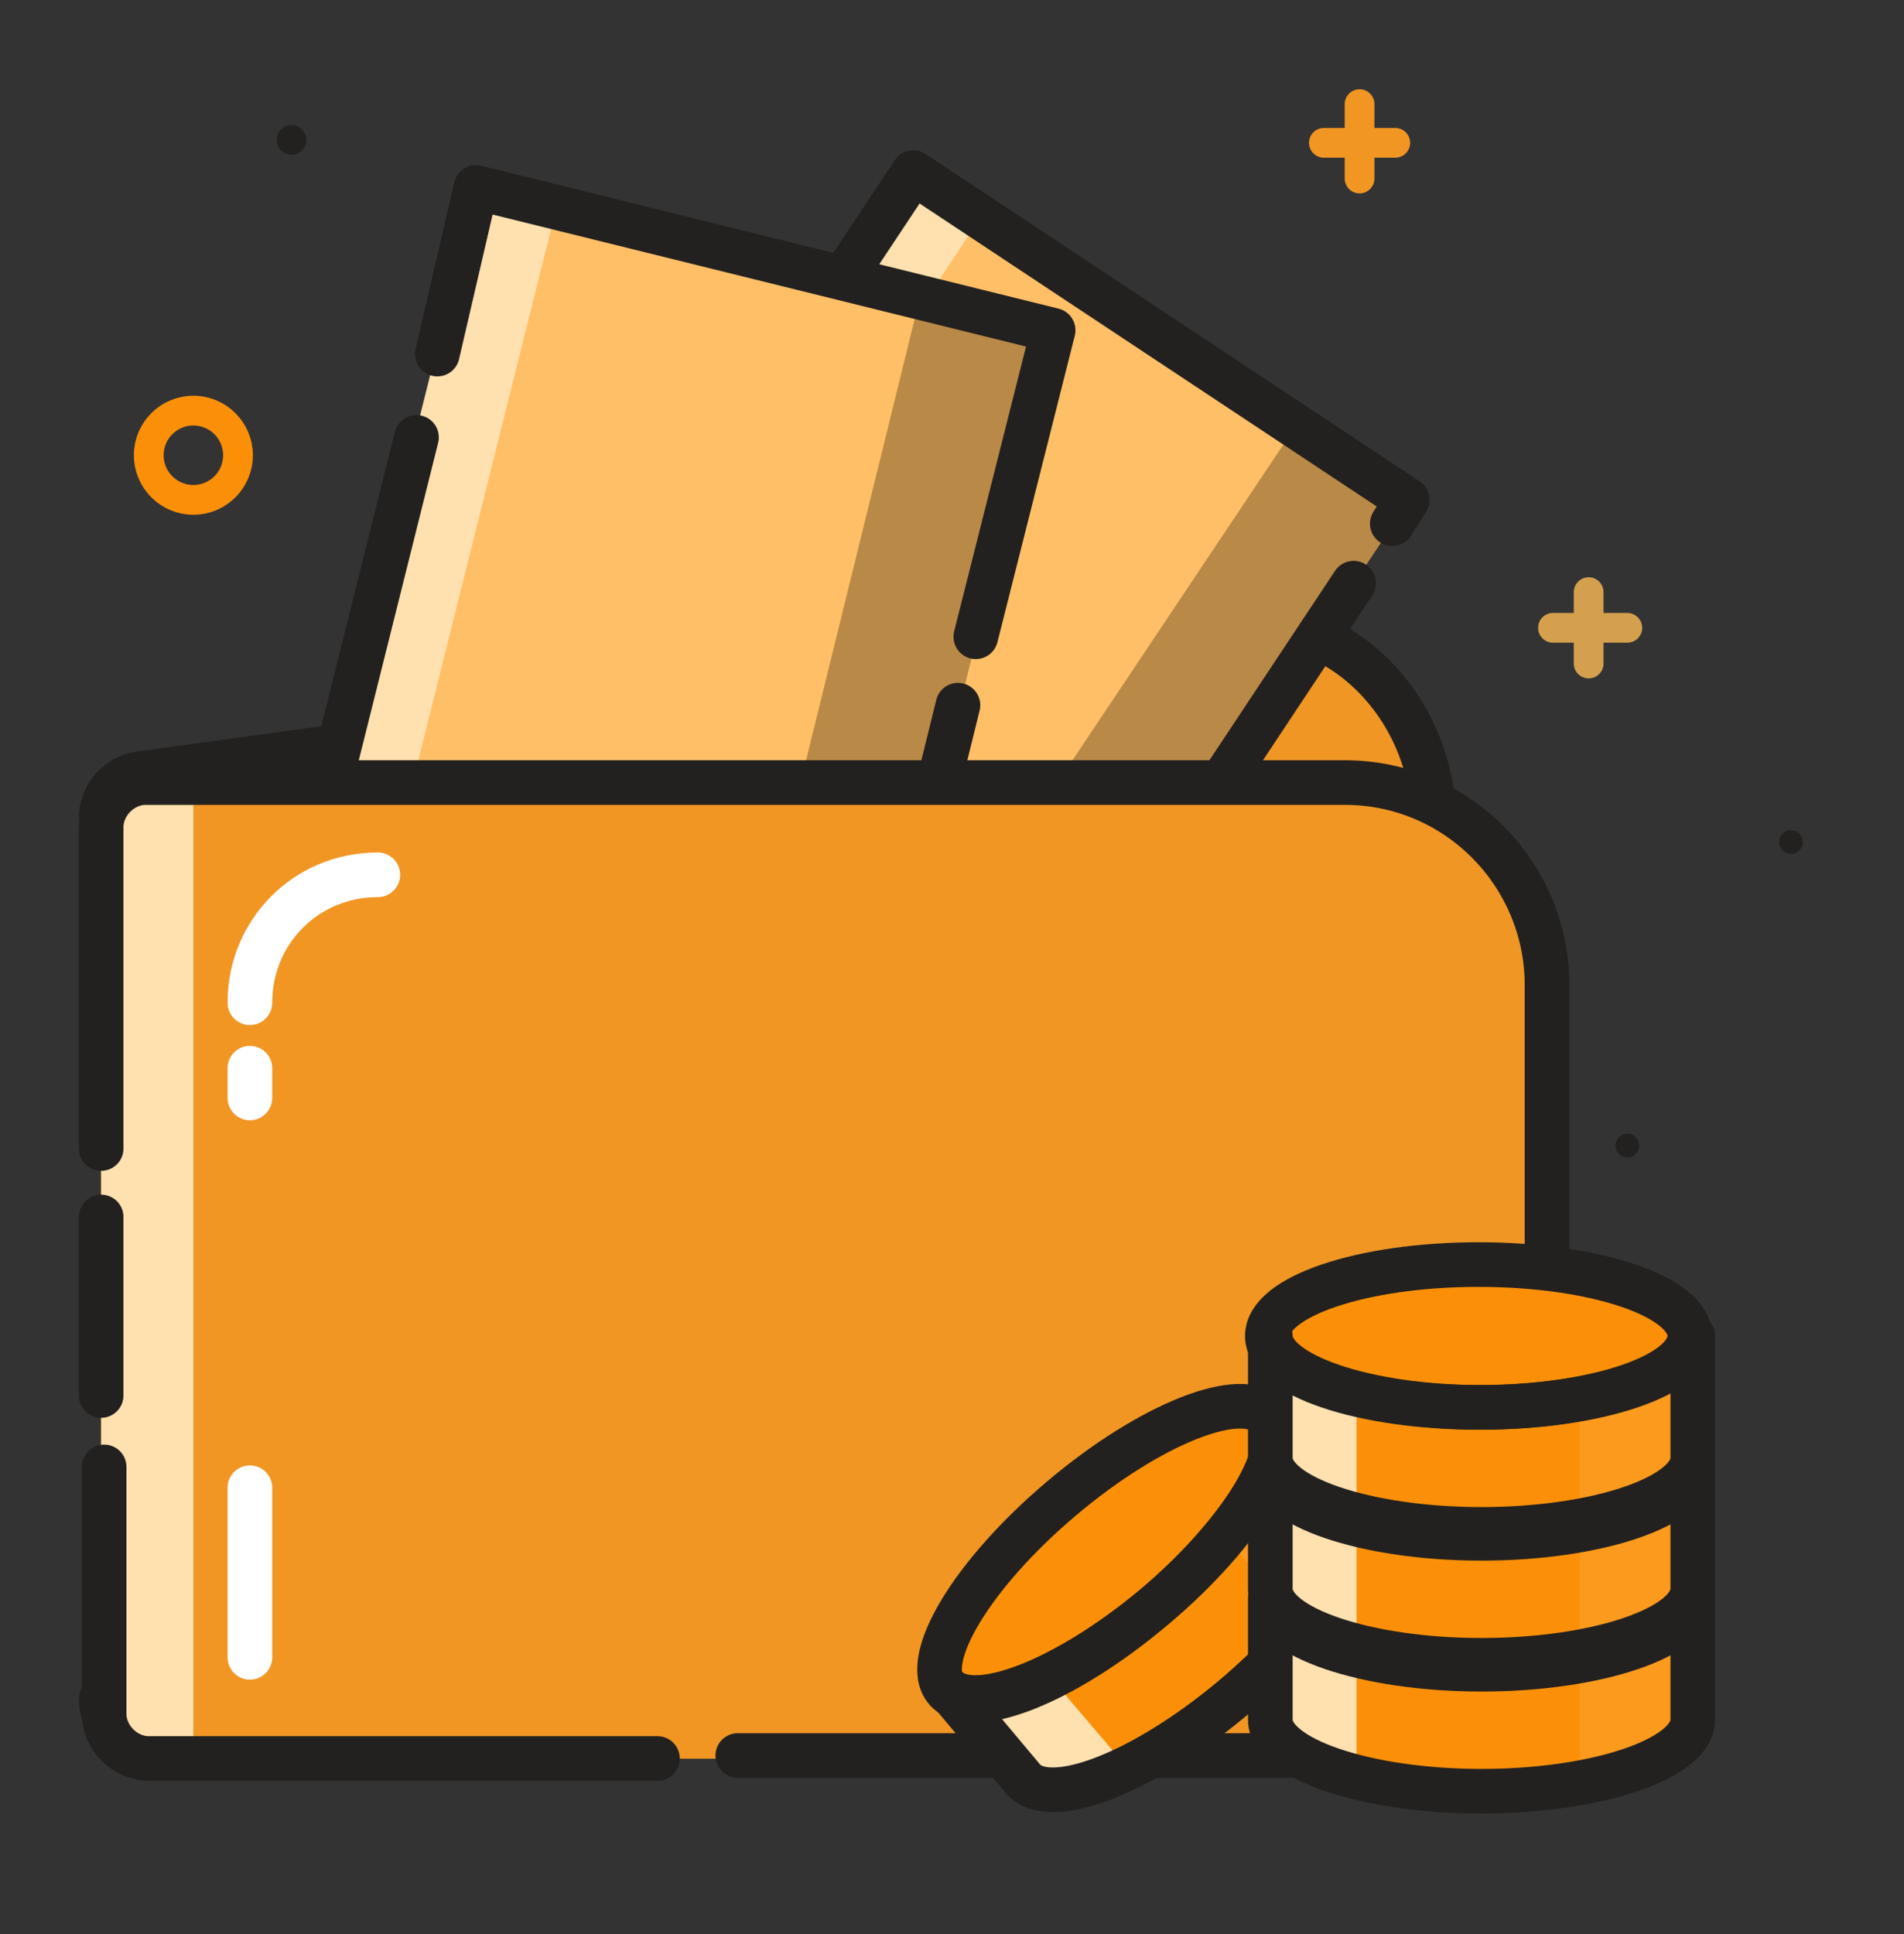
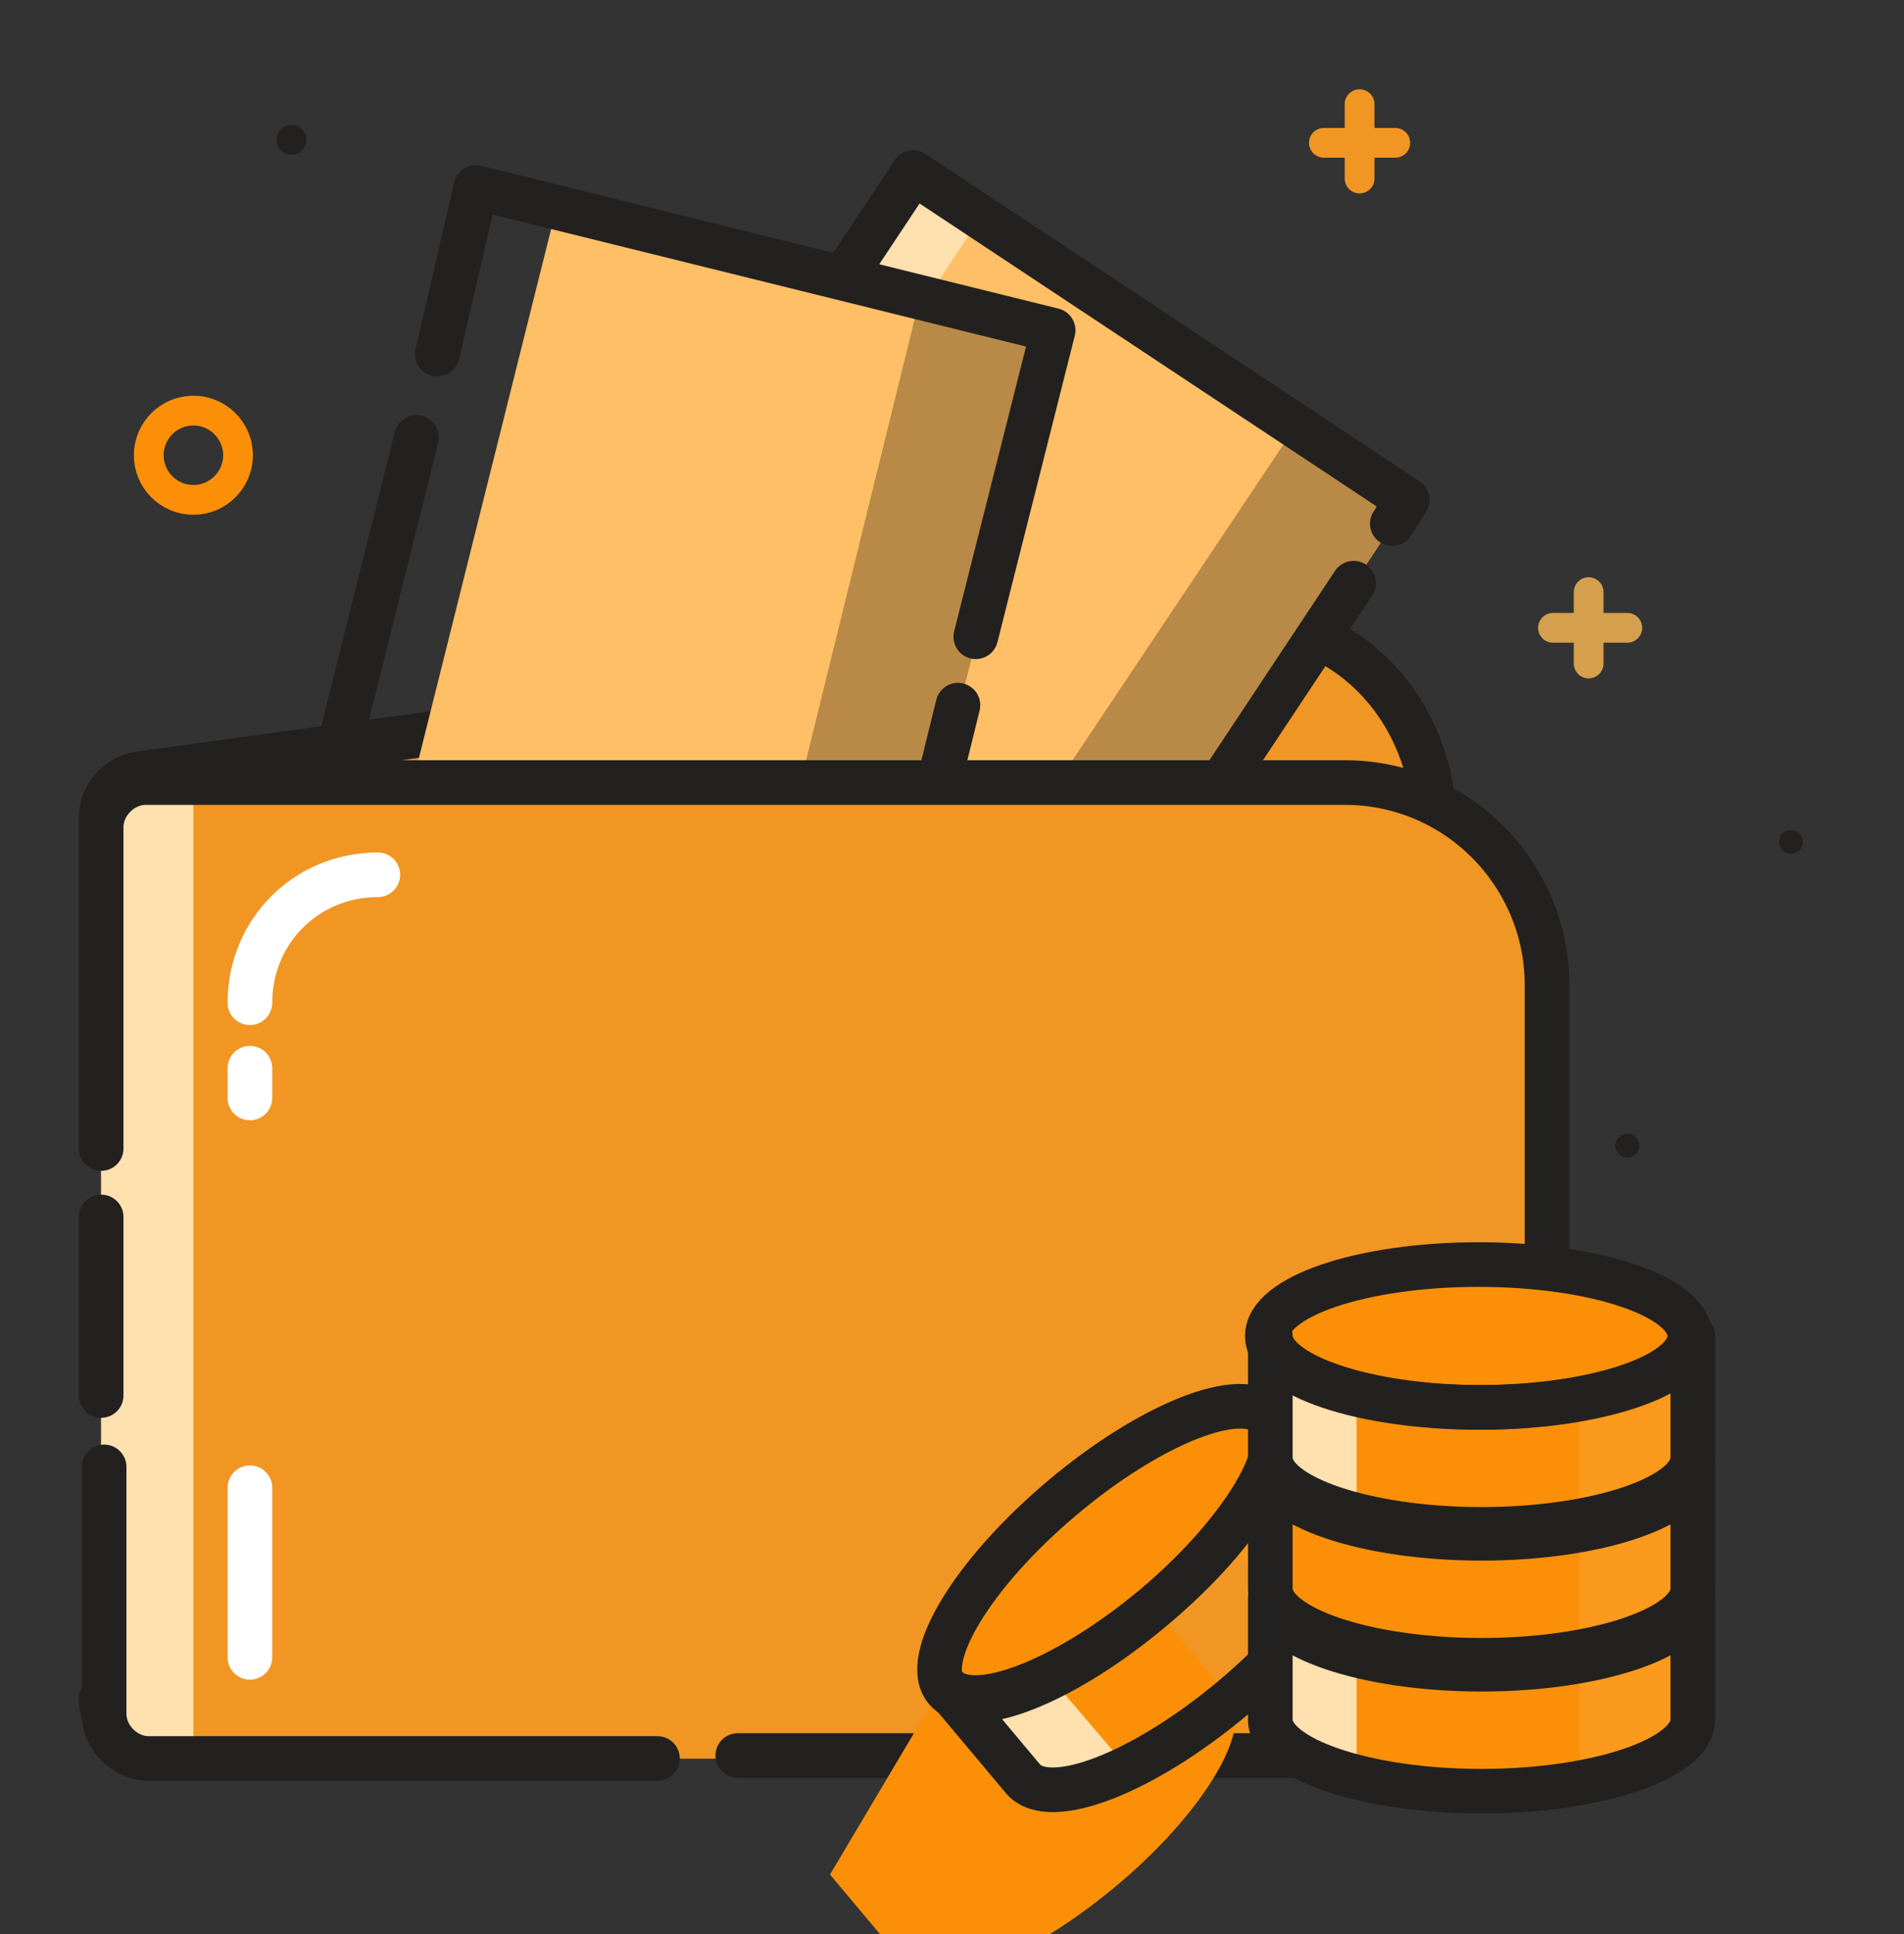
<svg xmlns="http://www.w3.org/2000/svg" viewBox="0 0 64 65" id="Wallet">
  <rect x="0" y="0" width="64" height="65" fill="#333333" stroke="none" />
  <circle cx="60.2" cy="28.3" r=".4" fill="#23211f" class="color231f20 svgShape" />
  <circle cx="54.7" cy="38.5" r=".4" fill="#23211f" class="color231f20 svgShape" />
  <circle cx="6.5" cy="15.3" r="1.5" fill="none" stroke="#fb9008" stroke-linecap="round" stroke-linejoin="round" stroke-miterlimit="10" class="colorStrokefbd108 svgStroke" />
  <path fill="none" stroke="#f19623" stroke-linecap="round" stroke-linejoin="round" stroke-miterlimit="10" d="M44.5 4.8h2.4M45.7 6V3.5" class="colorStrokef16723 svgStroke" />
  <circle cx="9.8" cy="4.7" r=".5" fill="#23211f" class="color231f20 svgShape" />
  <path fill="none" stroke="#d4a04d" stroke-linecap="round" stroke-linejoin="round" stroke-miterlimit="10" d="M52.2 21.1h2.5M53.4 22.3v-2.4" class="colorStroke4d9ad4 svgStroke" />
  <path fill="#ef9624" d="m41.9 53.7-36.8 5c-.9.1-1.7-.6-1.7-1.5V27.5c0-.8.6-1.4 1.3-1.5l37.2-5.1c3.5 0 6.3 3.1 6.3 6.8v19.1c0 3.8-2.8 6.9-6.3 6.9z" class="coloref5224 svgShape" />
  <path fill="none" stroke="#23211f" stroke-linecap="round" stroke-linejoin="round" stroke-miterlimit="10" stroke-width="1.5" d="M3.4 27.5c0-.8.6-1.4 1.3-1.5l37.2-5.1c3.5 0 6.3 3.1 6.3 6.8v19.1c0 3.8-2.8 6.8-6.3 6.8l-36.8 5c-.9.1-1.7-.6-1.7-1.5" class="colorStroke231f20 svgStroke" />
  <path fill="#ffe0af" d="M21.4 9h19.9v27.6H21.4z" transform="rotate(33.613 31.395 22.792)" class="colorfafdff svgShape" />
  <path fill="#ffbf66" d="m32.1 39.8-14.6-9.1 15.2-23 14.4 9.5z" class="color80c244 svgShape" />
  <path fill="#b98947" d="M32.1 39.8 28.4 37l14.9-22.3 3.8 2.5z" class="color5bb947 svgShape" />
  <path fill="none" stroke="#23211f" stroke-linecap="round" stroke-linejoin="round" stroke-miterlimit="10" stroke-width="1.5" d="M45.5 19.6 32.1 39.8 15.5 28.7 30.7 5.8l16.6 11-.5.8" class="colorStroke231f20 svgStroke" />
-   <path fill="#ffe0af" d="M12.4 8.3h19.9v27.6H12.4z" transform="rotate(13.993 22.386 22.095)" class="colorfafdff svgShape" />
  <path fill="#ffbf66" d="m28.7 37.9-16.8-3.7 6.7-26.8 16.7 4.2z" class="color80c244 svgShape" />
  <path fill="#b98947" d="m28.7 37.9-4.3-1.4 6.4-26 4.5 1.1z" class="color5bb947 svgShape" />
  <path fill="none" stroke="#23211f" stroke-linecap="round" stroke-linejoin="round" stroke-miterlimit="10" stroke-width="1.5" d="m32.2 23.7-3.5 14.2-19.3-4.8L14 14.7M14.7 11.9 16 6.3l19.4 4.8-2.6 10.3" class="colorStroke231f20 svgStroke" />
  <path fill="#ef9624" d="M45.1 59.1h-38c-2 0-3.6-1.6-3.6-3.6V29.9c0-2 1.6-3.6 3.6-3.6h38.1c3.9 0 7 3.1 7 7v18.9c-.1 3.8-3.2 6.9-7.1 6.9z" class="coloref5224 svgShape" />
  <path fill="#f19623" d="M48.2 59.1h-44c-.5 0-.8-.4-.8-.8V27.2c0-.5.4-.8.8-.8h44v32.7z" class="colorf16723 svgShape" />
  <path fill="#ffe0af" d="M6.5 58.7H4.6c-.6 0-1.2-.5-1.2-1.2v-30c0-.6.5-1.2 1.2-1.2h1.9v32.4z" class="colorfafdff svgShape" />
  <path fill="none" stroke="#23211f" stroke-linecap="round" stroke-linejoin="round" stroke-miterlimit="10" stroke-width="1.5" d="M3.4 38.6V27.8c0-.8.7-1.5 1.5-1.5h40.3c3.8 0 6.8 3.1 6.8 6.8v19.1c0 3.8-3.1 6.8-6.8 6.8H24.8M3.4 46.9v-6M22.1 59.1H5c-.8 0-1.5-.7-1.5-1.5v-8.3" class="colorStroke231f20 svgStroke" />
  <path fill="none" stroke="#ffffff" stroke-linecap="round" stroke-miterlimit="10" stroke-width="1.5" d="M12.7 29.4c-2.4 0-4.3 1.9-4.3 4.3M8.4 35.9v1M8.4 50v5.7" class="colorStrokeffffff svgStroke" />
  <ellipse cx="37.1" cy="52" fill="#fb9008" rx="7.1" ry="2.4" transform="rotate(-40.235 37.107 52.05)" class="colorfbd108 svgShape" />
-   <path fill="#fb9008" d="M31.7 56.6c.9 1 4-.2 7-2.7s4.7-5.4 3.8-6.4l2.6 3.1c.9 1-.8 3.9-3.8 6.4s-6.1 3.7-7 2.7l-2.6-3.1z" class="colorfbd108 svgShape" />
+   <path fill="#fb9008" d="M31.7 56.6c.9 1 4-.2 7-2.7l2.6 3.1c.9 1-.8 3.9-3.8 6.4s-6.1 3.7-7 2.7l-2.6-3.1z" class="colorfbd108 svgShape" />
  <path fill="#ffe0af" d="m37.8 59.3-.2.1c-1.1.9-2.8.8-3.7-.3l-1.4-1.7v-.1l3-.7 2.3 2.7z" class="colorfafdff svgShape" />
  <path fill="#fc9a1d" d="m43.7 54.7.8-1.1c1.1-.9 1.3-2.6.3-3.7l-1.4-1.7h-.1L41.5 52l2.2 2.7z" class="colorf9ae19 svgShape" />
  <path fill="none" stroke="#23211f" stroke-linecap="round" stroke-linejoin="round" stroke-miterlimit="10" stroke-width="1.5" d="M31.8 56.7c.9 1 4-.2 7-2.7s4.7-5.4 3.8-6.4l2.6 3.1c.9 1-.8 3.9-3.8 6.4-3 2.5-6.1 3.7-7 2.7l-2.6-3.1z" class="colorStroke231f20 svgStroke" />
  <ellipse cx="37.2" cy="52.2" fill="none" stroke="#23211f" stroke-linecap="round" stroke-linejoin="round" stroke-miterlimit="10" stroke-width="1.5" rx="7.1" ry="2.4" transform="rotate(-40.235 37.213 52.174)" class="colorStroke231f20 svgStroke" />
  <ellipse cx="49.7" cy="44.8" fill="#fb9008" rx="7.1" ry="2.4" class="colorfbd108 svgShape" />
  <path fill="#fb9008" d="M42.7 44.8c0 1.3 3.2 2.4 7.1 2.4s7.1-1.1 7.1-2.4v4.1c0 1.3-3.2 2.4-7.1 2.4s-7.1-1.1-7.1-2.4v-4.1z" class="colorfbd108 svgShape" />
  <path fill="#ffe0af" d="M45.6 50.8h-.2c-1.5 0-2.7-1.2-2.7-2.7v-2.2c0-.1 0-.1.1-.1l2.8 1.4v3.6z" class="colorfafdff svgShape" />
  <path fill="#fc9a1d" d="m53.1 51.1 1.3-.3c1.5 0 2.7-1.2 2.7-2.7v-2.2c0-.1 0-.1-.1-.1l-3.9 1.7v3.6z" class="colorf9ae19 svgShape" />
  <path fill="none" stroke="#23211f" stroke-linecap="round" stroke-linejoin="round" stroke-miterlimit="10" stroke-width="1.5" d="M42.7 44.9c0 1.3 3.2 2.4 7.1 2.4s7.1-1.1 7.1-2.4V49c0 1.3-3.2 2.4-7.1 2.4s-7.1-1.1-7.1-2.4v-4.1z" class="colorStroke231f20 svgStroke" />
  <path fill="#fb9008" d="M42.7 49.1c0 1.3 3.2 2.4 7.1 2.4s7.1-1.1 7.1-2.4v4.1c0 1.3-3.2 2.4-7.1 2.4s-7.1-1.1-7.1-2.4v-4.1z" class="colorfbd108 svgShape" />
-   <path fill="#ffe0af" d="M45.6 55.1h-.2c-1.5 0-2.7-1.2-2.7-2.7v-2.2c0-.1 0-.1.1-.1l2.8 1.4v3.6z" class="colorfafdff svgShape" />
  <path fill="#fc9a1d" d="m53.1 55.5 1.3-.3c1.5 0 2.7-1.2 2.7-2.7v-2.2c0-.1 0-.1-.1-.1l-3.9 1.7v3.6z" class="colorf9ae19 svgShape" />
  <path fill="none" stroke="#23211f" stroke-linecap="round" stroke-linejoin="round" stroke-miterlimit="10" stroke-width="1.5" d="M42.7 49.3c0 1.3 3.2 2.4 7.1 2.4s7.1-1.1 7.1-2.4v4.1c0 1.3-3.2 2.4-7.1 2.4s-7.1-1.1-7.1-2.4v-4.1z" class="colorStroke231f20 svgStroke" />
  <path fill="#fb9008" d="M42.7 53.5c0 1.3 3.2 2.4 7.1 2.4s7.1-1.1 7.1-2.4v4.1c0 1.3-3.2 2.4-7.1 2.4s-7.1-1.1-7.1-2.4v-4.1z" class="colorfbd108 svgShape" />
  <path fill="#ffe0af" d="M45.6 59.5h-.2c-1.5 0-2.7-1.2-2.7-2.7v-2.2c0-.1 0-.1.1-.1l2.8 1.4v3.6z" class="colorfafdff svgShape" />
  <path fill="#fc9a1d" d="m53.1 59.9 1.3-.3c1.5 0 2.7-1.2 2.7-2.7v-2.2c0-.1 0-.1-.1-.1l-3.9 1.7v3.6z" class="colorf9ae19 svgShape" />
  <path fill="none" stroke="#23211f" stroke-linecap="round" stroke-linejoin="round" stroke-miterlimit="10" stroke-width="1.5" d="M42.7 53.7c0 1.3 3.2 2.4 7.1 2.4s7.1-1.1 7.1-2.4v4.1c0 1.3-3.2 2.4-7.1 2.4s-7.1-1.1-7.1-2.4v-4.1z" class="colorStroke231f20 svgStroke" />
  <ellipse cx="49.7" cy="44.9" fill="none" stroke="#23211f" stroke-linecap="round" stroke-linejoin="round" stroke-miterlimit="10" stroke-width="1.5" rx="7.1" ry="2.4" class="colorStroke231f20 svgStroke" />
</svg>